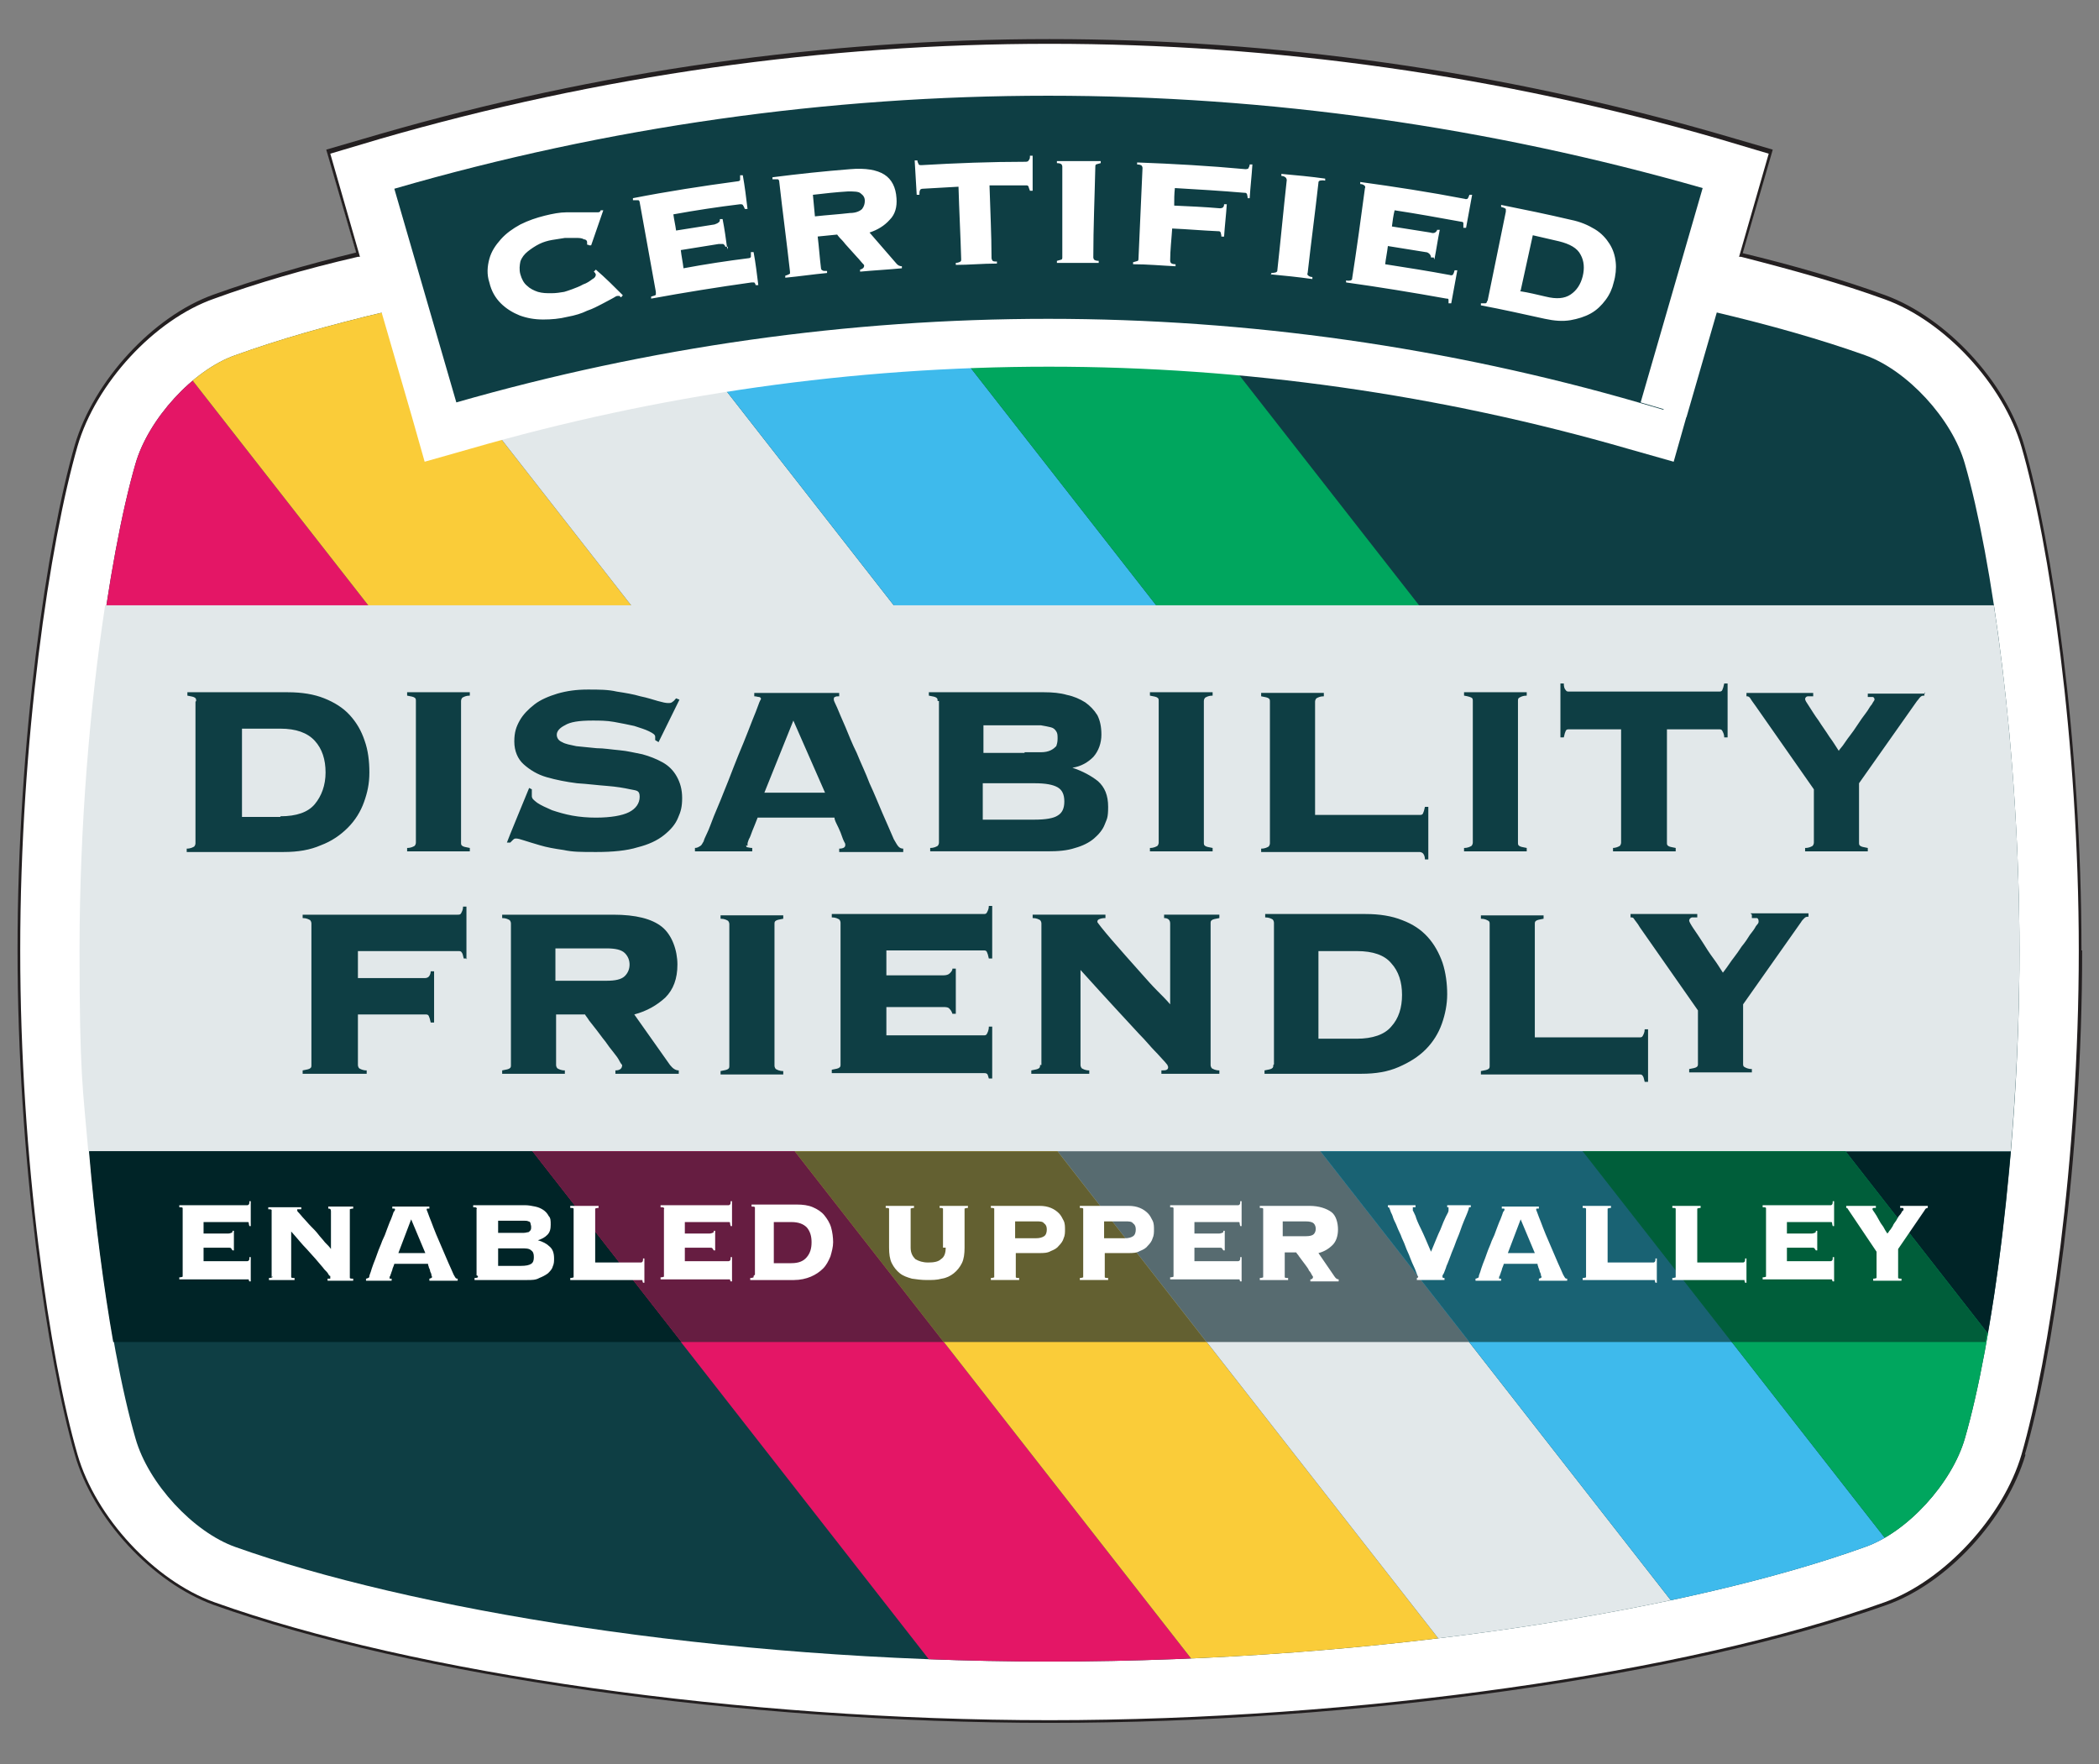
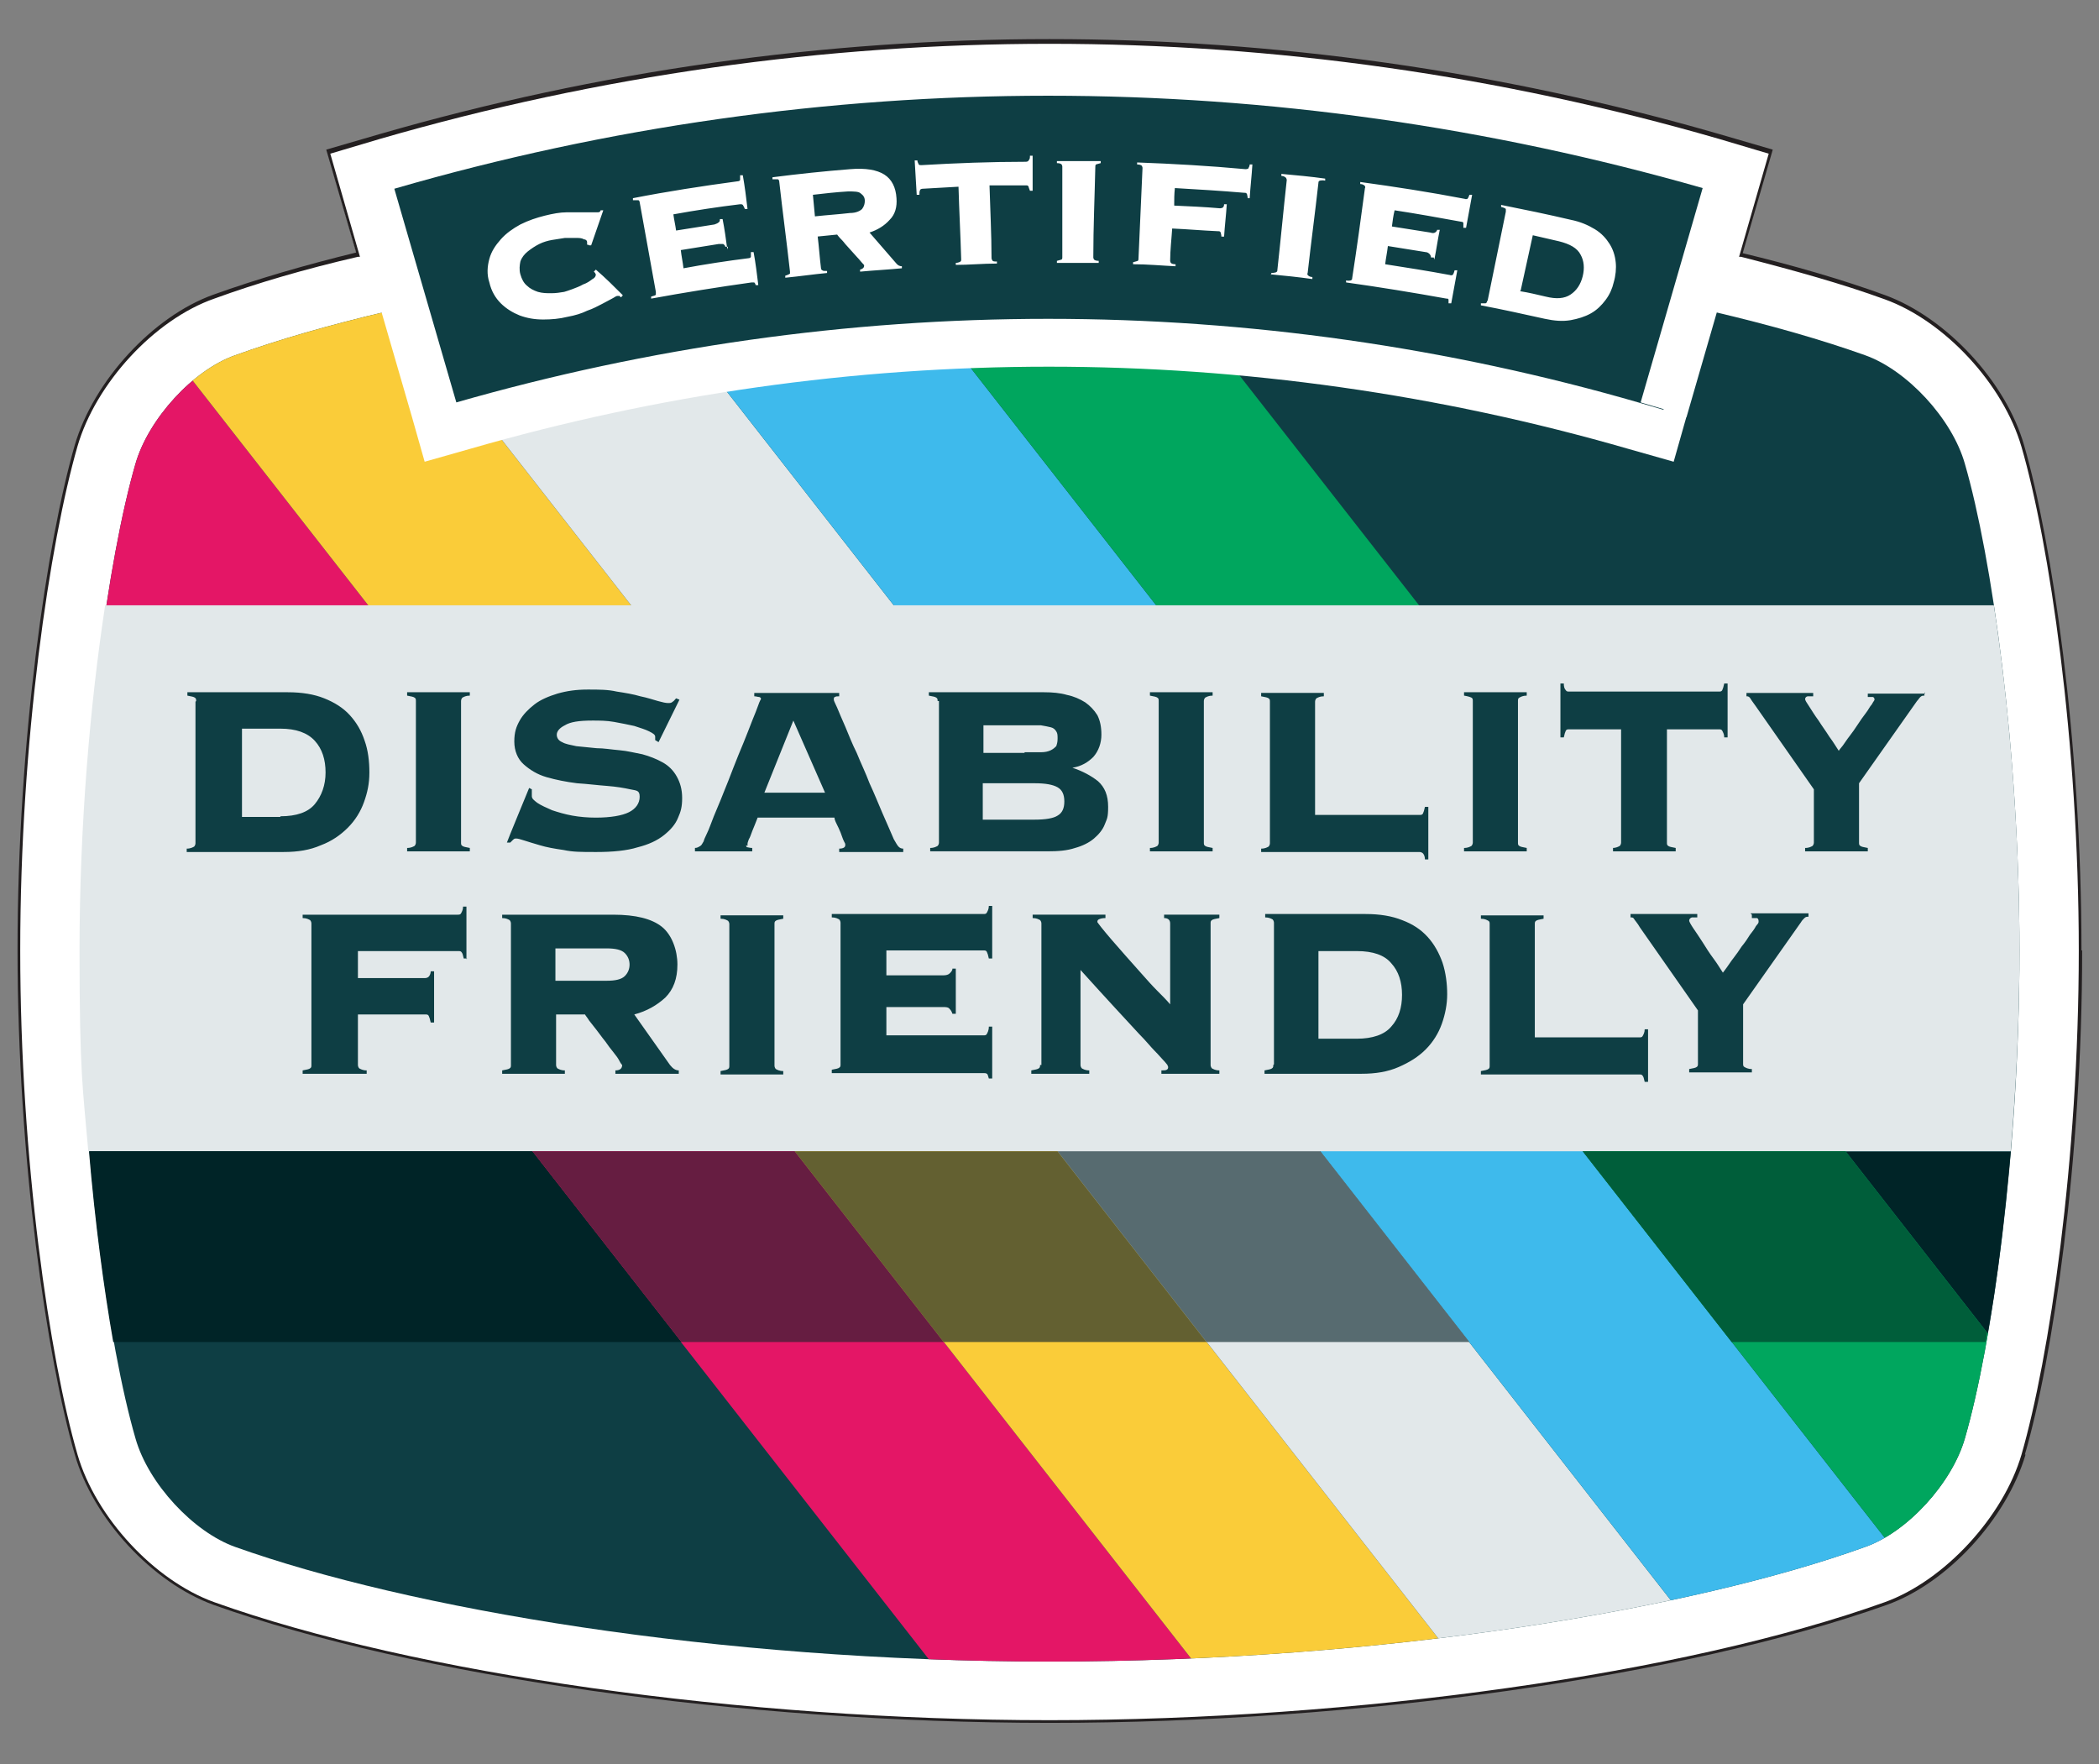
<svg xmlns="http://www.w3.org/2000/svg" id="Layer_1" data-name="Layer 1" viewBox="0 0 311.4 261.7">
  <rect x="0" y="0" width="311.4" height="261.7" fill="#808080" stroke="none" />
  <defs>
    <style>      .cls-1 {        clip-path: url(#clippath);      }      .cls-2 {        fill: none;      }      .cls-2, .cls-3, .cls-4, .cls-5, .cls-6, .cls-7, .cls-8, .cls-9, .cls-10, .cls-11, .cls-12, .cls-13, .cls-14, .cls-15, .cls-16 {        stroke-width: 0px;      }      .cls-3 {        fill: #facc39;      }      .cls-4 {        fill: #3ebaec;      }      .cls-5 {        fill: #e2e8ea;      }      .cls-6 {        fill: #636031;      }      .cls-7 {        fill: #005e3a;      }      .cls-17 {        clip-path: url(#clippath-1);      }      .cls-8 {        fill: #e41666;      }      .cls-9 {        fill: #231f20;      }      .cls-10 {        fill: #661d41;      }      .cls-11 {        fill: #196273;      }      .cls-12 {        fill: #fff;      }      .cls-13 {        fill: #002427;      }      .cls-14 {        fill: #576b70;      }      .cls-15 {        fill: #0e3e44;      }      .cls-16 {        fill: #00a65e;      }    </style>
    <clipPath id="clippath">
      <rect class="cls-2" x="-.3" y="4.9" width="312" height="252" />
    </clipPath>
    <clipPath id="clippath-1">
      <path class="cls-2" d="M291.5,213.4c4-13.8,8.1-42.4,8.1-72.3s-4.1-58.5-8.1-72.3c-1.9-6.7-8.6-13.9-14.8-16.1-25.5-9.1-71.3-17-120.9-17s-95.4,7.8-120.9,17c-6.3,2.2-12.9,9.5-14.8,16.1-4,13.8-8.1,42.4-8.1,72.3s4.1,58.5,8.1,72.3c1.9,6.7,8.6,13.9,14.8,16.1,25.5,9.1,71.3,17,120.9,17s95.4-7.8,120.9-17c6.3-2.2,12.9-9.5,14.8-16.1" />
    </clipPath>
  </defs>
  <g class="cls-1">
    <path class="cls-12" d="M308.6,141c0-31.2-4.4-60.7-8.5-74.8-2.7-9.4-11.5-18.9-20.4-22.1-6.3-2.3-13.5-4.4-21.4-6.2l4.4-15.3-7.7-2.2C190.1,1.6,121.3,1.6,56.3,20.4l-7.7,2.2,4.4,15.3c-7.8,1.9-15,4-21.4,6.2-8.9,3.2-17.7,12.7-20.4,22.1-4.1,14.2-8.5,43.6-8.5,74.8s4.4,60.7,8.5,74.8c2.7,9.4,11.5,18.9,20.4,22.1,29.7,10.6,78.3,17.5,124,17.5s94.3-6.9,124-17.5c8.9-3.2,17.7-12.7,20.4-22.1h0c4.1-14.2,8.5-43.6,8.5-74.8" />
  </g>
  <path class="cls-9" d="M308.6,141h.2c0-31.2-4.4-60.7-8.5-74.9-2.7-9.5-11.6-19-20.6-22.3-6.3-2.3-13.5-4.4-21.4-6.3v.2c0,0,.2,0,.2,0l4.5-15.5-7.9-2.3c-32.5-9.4-66-14.1-99.4-14.1s-66.9,4.7-99.4,14.1l-7.9,2.3,4.5,15.5h.2c0,0,0-.3,0-.3-7.8,1.9-15,4-21.4,6.3-9,3.2-17.8,12.8-20.6,22.3-4.1,14.2-8.5,43.7-8.5,74.9,0,31.2,4.4,60.7,8.5,74.9,2.7,9.5,11.5,19,20.6,22.3,29.7,10.6,78.4,17.5,124.1,17.5,45.7,0,94.3-6.9,124.1-17.5,9-3.2,17.8-12.8,20.6-22.3h0c0,0-.3,0-.3,0h.2c4.1-14.1,8.5-43.6,8.5-74.8h-.5c0,31.2-4.4,60.6-8.5,74.8h0c0,0,.2,0,.2,0h-.2c-2.7,9.2-11.4,18.7-20.3,21.9-29.6,10.6-78.3,17.5-123.9,17.5-45.6,0-94.3-6.9-123.9-17.5-8.9-3.2-17.6-12.6-20.3-21.9-4.1-14.1-8.5-43.6-8.5-74.8,0-31.2,4.4-60.6,8.5-74.8,2.7-9.3,11.4-18.8,20.3-21.9,6.3-2.3,13.5-4.4,21.3-6.2h.3c0,0-4.4-15.3-4.4-15.3l7.4-2.2c32.5-9.4,65.9-14.1,99.3-14.1s66.8,4.7,99.3,14.1l7.4,2.2-4.4,15.3h.3c7.8,2,15,4,21.3,6.3,8.9,3.2,17.6,12.6,20.3,21.9,4.1,14.1,8.5,43.6,8.5,74.8h.2Z" />
  <path class="cls-15" d="M291.5,213.4c4-13.8,8.1-42.4,8.1-72.3s-4.1-58.5-8.1-72.3c-1.9-6.7-8.6-13.9-14.8-16.1-25.5-9.1-71.3-17-120.9-17s-95.4,7.8-120.9,17c-6.3,2.2-12.9,9.5-14.8,16.1-4,13.8-8.1,42.4-8.1,72.3s4.1,58.5,8.1,72.3c1.9,6.7,8.6,13.9,14.8,16.1,25.5,9.1,71.3,17,120.9,17s95.4-7.8,120.9-17c6.3-2.2,12.9-9.5,14.8-16.1" />
  <g class="cls-17">
    <polyline class="cls-8" points="-54.3 .3 164 279.7 203 279.7 -15.3 .3 -54.3 .3" />
    <polyline class="cls-3" points="-15.3 .3 203 279.7 242 279.7 23.7 .3 -15.3 .3" />
    <polyline class="cls-5" points="23.7 .3 242 279.7 280.9 279.7 62.7 .3 23.7 .3" />
    <polyline class="cls-4" points="62.7 .3 280.9 279.7 319.9 279.7 101.6 .3 62.7 .3" />
    <polyline class="cls-16" points="101.6 .3 319.9 279.7 358.9 279.7 140.6 .3 101.6 .3" />
  </g>
  <path class="cls-15" d="M246.8,60.9l9.2-31.8,1-3.4-3.4-1c-64.1-18.5-131.9-18.5-196,0l-3.4,1,1,3.4,9.2,31.7,1,3.4,3.4-1c28.3-8.2,57.5-12.3,86.8-12.3s58.6,4.1,86.9,12.3l3.4,1,1-3.4h0Z" />
  <path class="cls-12" d="M246.8,60.9l3.4,1,9.2-31.8,2-6.7-6.7-1.9c-32.4-9.3-65.7-14-99-14-33.3,0-66.6,4.7-99,14l-6.7,1.9,1.9,6.7,9.2,31.7,1.9,6.7,6.7-1.9c28-8.1,56.9-12.2,85.9-12.2s58,4.1,86,12.2l6.7,1.9,1.9-6.7-3.4-1-3.4-1-1,3.4,3.4,1,1-3.4-3.4-1c-28.6-8.3-58.2-12.5-87.9-12.5-29.7,0-59.2,4.2-87.8,12.4l-3.4,1,1,3.4,3.4-1-1-3.4-9.2-31.7-1-3.4-3.4,1,1,3.4,3.4-1c31.7-9.2,64.4-13.8,97-13.8,32.7,0,65.3,4.6,97.1,13.7h0l-9.2,31.8,3.4,1h0Z" />
  <path class="cls-5" d="M298.3,170.8c.8-9.4,1.3-19.5,1.3-29.8,0-18.7-1.6-36.8-3.8-51.2H15.6c-2.2,14.4-3.8,32.5-3.8,51.2s.5,20.4,1.3,29.8h285.2Z" />
  <path class="cls-13" d="M101.1,199.1H16.8c-1.4-8-2.7-17.7-3.6-28.3h65.8l22.1,28.3M294.9,197.8l-21-26.9h24.4c-.9,10-2,19.2-3.4,26.9" />
  <polyline class="cls-10" points="140 199.1 101.1 199.1 79 170.8 117.9 170.8 140 199.1" />
  <polyline class="cls-6" points="179 199.1 140 199.1 117.9 170.8 156.9 170.8 179 199.1" />
  <polyline class="cls-14" points="218 199.1 179 199.1 156.9 170.8 195.9 170.8 218 199.1" />
-   <polyline class="cls-11" points="257 199.1 218 199.1 195.9 170.8 234.9 170.8 257 199.1" />
-   <path class="cls-7" d="M294.6,199.1h-37.7l-22.1-28.3h39l21,26.9c0,.5-.2.9-.2,1.4" />
+   <path class="cls-7" d="M294.6,199.1h-37.7l-22.1-28.3h39l21,26.9" />
  <path class="cls-12" d="M220.6,44.7c0,.1,0,.2-.2.3-.1,0-.4,0-.7,0,0,.1,0,.2,0,.3,3.2.6,6.3,1.3,9.5,2,1.4.3,2.6.4,3.8.2,1.1-.2,2.1-.5,3-1,.9-.5,1.6-1.2,2.2-2,.6-.8,1-1.7,1.2-2.6.3-1,.4-2.1.3-3-.1-1-.4-1.9-.9-2.7-.5-.8-1.2-1.6-2.2-2.2-1-.6-2.1-1.1-3.6-1.4-3.4-.8-6.8-1.5-10.3-2.2,0,.1,0,.2,0,.3.4.1.6.2.7.3,0,.1,0,.2,0,.4-.9,4.4-1.8,8.8-2.7,13.2h0ZM225.6,43.1c.6-2.7,1.2-5.5,1.8-8.2,1.3.3,2.6.6,3.9.9,1.6.4,2.7,1,3.2,2,.5.9.6,2,.3,3.2-.3,1.2-.9,2.1-1.8,2.7-.9.6-2.1.7-3.7.3-1.3-.3-2.5-.6-3.8-.8h0ZM212.8,38.5c.3-1.5.5-3,.8-4.4-.1,0-.2,0-.4,0,0,.2-.2.3-.3.4-.2.1-.4.1-.7,0-1.9-.3-3.8-.6-5.7-.9.1-.8.2-1.6.4-2.4,3.3.5,6.6,1.1,9.9,1.7.2,0,.3.1.3.2,0,.1,0,.3,0,.7.1,0,.2,0,.4,0,.3-1.6.6-3.3.9-4.9-.1,0-.2,0-.4,0-.1.3-.2.5-.3.6-.1,0-.2.1-.4,0-5.2-1-10.4-1.8-15.5-2.5,0,.1,0,.2,0,.3.4,0,.6.2.7.3,0,.1.1.2,0,.3-.6,4.5-1.2,8.9-1.9,13.4,0,.1,0,.2-.2.3-.1,0-.3.1-.7,0,0,.1,0,.2,0,.3,5,.7,9.9,1.5,14.9,2.4.2,0,.3,0,.3.2,0,0,0,.2,0,.5.1,0,.2,0,.4,0,.3-1.6.6-3.2.9-4.9-.1,0-.2,0-.4,0-.1.4-.2.6-.3.7-.1,0-.2.1-.4,0-3.2-.6-6.4-1.1-9.6-1.6.1-.9.3-1.8.4-2.7,1.9.3,3.8.6,5.6.9.3,0,.5.2.6.3.1.1.2.3.2.5.1,0,.2,0,.4,0h0ZM188.5,40.7c2.1.2,4.1.4,6.2.7,0-.1,0-.2,0-.3-.4,0-.6-.2-.7-.3,0,0-.1-.2,0-.3.5-4.5,1.1-8.9,1.6-13.4,0-.1,0-.2.2-.3.1,0,.4-.1.8,0,0-.1,0-.2,0-.3-2.1-.3-4.3-.5-6.5-.7,0,.1,0,.2,0,.3.4,0,.6.2.7.3,0,0,.1.2.1.3-.5,4.5-.9,8.9-1.4,13.4,0,.1,0,.2-.2.3,0,0-.3.1-.7.1,0,.1,0,.2,0,.3h0ZM185.4,29.4c.1-1.7.3-3.3.4-5-.1,0-.3,0-.4,0,0,.3-.2.5-.2.6,0,0-.2.1-.4.1-5.4-.5-10.7-.8-16.1-1,0,.1,0,.2,0,.3.4,0,.6.1.7.2,0,0,.1.2.1.3-.2,4.5-.4,9-.6,13.5,0,.1,0,.2-.1.3,0,0-.3.1-.7.2,0,.1,0,.2,0,.3,2.1,0,4.2.2,6.3.3,0-.1,0-.2,0-.3-.4,0-.6-.1-.7-.2,0,0-.1-.2-.1-.3,0-1.6.2-3.2.3-4.8,2.3.1,4.5.3,6.8.4.2,0,.3,0,.4.2,0,.1.1.3.1.6.1,0,.2,0,.4,0,.1-1.6.3-3.2.4-4.8-.1,0-.2,0-.4,0,0,.3-.1.4-.2.5,0,0-.2.1-.4.1-2.3-.2-4.6-.3-6.8-.4,0-.9,0-1.7.1-2.6,3.4.2,6.8.4,10.3.7.2,0,.3,0,.4.2,0,.1.1.3.1.6.1,0,.2,0,.4,0h0ZM156.8,39c2.1,0,4.1,0,6.2,0,0-.1,0-.2,0-.3-.4,0-.6-.1-.7-.2,0,0-.1-.2-.1-.3,0-4.5.2-9,.3-13.5,0-.1,0-.2.1-.3,0,0,.3-.1.7-.2,0-.1,0-.2,0-.3-2.2,0-4.3,0-6.5,0,0,.1,0,.2,0,.3.4,0,.6.1.7.2,0,0,.1.2.1.3,0,4.5,0,9,0,13.5,0,.1,0,.2-.1.3,0,0-.3.1-.7.2,0,.1,0,.2,0,.3h0ZM141.7,39.3c2.1,0,4.1-.2,6.2-.2,0-.1,0-.2,0-.3-.4,0-.6,0-.7-.2,0,0-.1-.2-.1-.3,0-3.6-.2-7.2-.3-10.8,1.8,0,3.6,0,5.4,0,.2,0,.3,0,.4.2,0,.1.1.3.2.6.1,0,.2,0,.4,0,0-1.7,0-3.4,0-5.2-.1,0-.3,0-.4,0,0,.3,0,.5-.2.7,0,.1-.2.2-.4.2-5.2,0-10.4.2-15.5.5-.2,0-.3,0-.4-.1,0-.1-.2-.3-.2-.6-.1,0-.3,0-.4,0,.1,1.7.2,3.4.3,5.1.1,0,.2,0,.4,0,0-.3,0-.5.1-.7,0-.1.2-.2.4-.2,1.8-.1,3.6-.2,5.3-.3.1,3.6.3,7.2.4,10.8,0,.1,0,.2-.1.3,0,0-.3.2-.7.2,0,.1,0,.2,0,.3h0ZM121.2,35.1c1-.1,2-.2,3-.3,0,0,.2.3.4.5.2.2.5.5.8.9.3.3.6.7.9,1,.3.3.6.7.9,1,.3.3.5.6.7.8.2.2.3.3.3.4,0,.3-.2.5-.6.6,0,.1,0,.2,0,.3,2.1-.2,4.2-.3,6.2-.5,0-.1,0-.2,0-.3-.3,0-.6-.1-.9-.5-1.3-1.5-2.6-3-3.9-4.5,1.2-.4,2.2-1,3-1.9.8-.8,1.1-1.9,1-3.2-.1-1.6-.7-2.8-1.8-3.5-1.1-.7-2.8-1-5.1-.8-3.8.3-7.6.7-11.5,1.2,0,.1,0,.2,0,.3.4,0,.7,0,.8,0,.1,0,.2.2.2.3.5,4.5,1.1,8.9,1.6,13.4,0,.1,0,.2,0,.3,0,0-.3.2-.7.3,0,.1,0,.2,0,.3,2.1-.2,4.1-.5,6.2-.7,0-.1,0-.2,0-.3-.4,0-.6,0-.7-.1-.1,0-.2-.2-.2-.3-.2-1.6-.3-3.2-.5-4.8h0ZM120.9,32.1c-.1-1.1-.2-2.1-.3-3.2,1.7-.2,3.5-.4,5.2-.5.9,0,1.6,0,1.9.3.4.3.6.6.6,1.1,0,.4-.1.8-.4,1.2-.3.3-.9.6-1.8.6-1.7.2-3.4.3-5.2.5h0ZM107.9,37c-.2-1.5-.4-3-.7-4.5-.1,0-.2,0-.4,0,0,.2,0,.4-.2.5-.1.1-.3.2-.6.3-1.9.3-3.8.6-5.7.9-.1-.8-.3-1.6-.4-2.4,3.3-.6,6.6-1.1,9.9-1.5.2,0,.3,0,.4.1,0,0,.2.3.3.6.1,0,.2,0,.4,0-.2-1.7-.4-3.3-.7-5-.1,0-.3,0-.4,0,0,.3,0,.6,0,.7,0,.1-.2.2-.4.2-5.2.7-10.4,1.5-15.5,2.5,0,.1,0,.2,0,.3.4,0,.7,0,.8,0,.1,0,.2.2.2.3.8,4.4,1.6,8.8,2.4,13.3,0,.1,0,.2,0,.4,0,.1-.3.2-.7.3,0,.1,0,.2,0,.3,4.9-.9,9.9-1.7,14.9-2.4.2,0,.3,0,.4,0,0,0,.2.2.2.4.1,0,.2,0,.4,0-.2-1.6-.4-3.3-.7-4.9-.1,0-.2,0-.4,0,0,.4,0,.6,0,.7,0,.1-.2.2-.3.2-3.2.4-6.5.9-9.7,1.5-.1-.9-.3-1.8-.4-2.7,1.9-.3,3.8-.6,5.6-.9.3,0,.5,0,.7,0,.1.1.3.2.3.4.1,0,.2,0,.4,0h0ZM87.7,36.4c.6-1.7,1.2-3.5,1.8-5.2-.1,0-.2,0-.4,0,0,.2-.2.3-.4.3-.2,0-.4,0-.8,0-.4,0-.8,0-1.5,0-.7,0-1.4,0-2.4,0-.9,0-2,.2-3.2.5-1.2.3-2.4.7-3.6,1.3-1.1.6-2.1,1.3-2.9,2.2-.8.9-1.4,1.8-1.7,2.9-.3,1.1-.4,2.3,0,3.5.3,1.3.9,2.3,1.7,3.1.8.8,1.8,1.4,2.8,1.8,1.1.4,2.2.6,3.5.6,1.2,0,2.4-.1,3.6-.4,1.1-.2,2.1-.5,2.9-.9.9-.3,1.6-.7,2.2-1,.6-.3,1.1-.6,1.5-.8.4-.2.6-.4.8-.4,0,0,.2,0,.3,0l.2.2c.1,0,.2-.2.3-.3-1.3-1.3-2.6-2.6-4-3.8,0,0-.2.2-.3.3l.2.2c0,0,0,.1.1.2,0,.2-.1.5-.5.7-.4.3-.8.6-1.4.8-.5.3-1.1.5-1.6.7-.5.2-.9.3-1.2.4-.6.1-1.2.2-1.9.2-.7,0-1.3,0-2-.2-.6-.2-1.2-.5-1.6-.9-.5-.4-.8-1-1-1.7-.2-.7-.1-1.4,0-1.9.2-.6.6-1.1,1.1-1.5.5-.4,1.1-.8,1.7-1.1.6-.3,1.3-.5,1.9-.6.7-.1,1.3-.2,1.9-.3.6,0,1.2,0,1.6,0,.5,0,.9,0,1.2.2.3,0,.5.2.5.4,0,0,0,.2,0,.2v.2c.1,0,.2,0,.3.1h0Z" />
  <path class="cls-15" d="M69.2,142.3v-7.8h-.5c0,.5-.2.8-.3,1-.1.2-.3.2-.5.2h-23v.5c.6,0,.9.2,1.1.3.1.1.2.3.2.5v21c0,.2,0,.4-.2.5-.1.1-.5.2-1.1.3v.5h9.5v-.5c-.6,0-.9-.2-1.1-.3-.1-.1-.2-.3-.2-.5v-7.5h10c.2,0,.4,0,.5.2.1.2.2.5.3,1h.5v-7.6h-.5c0,.4-.2.7-.3.8-.1.1-.3.2-.5.2h-10v-4h14.9c.2,0,.4,0,.5.2.1.1.2.4.3.9h.5ZM82.4,145.7v-5h7.6c1.3,0,2.2.2,2.7.7s.7,1.1.7,1.7-.2,1.2-.7,1.7c-.5.5-1.4.7-2.7.7h-7.6ZM82.4,150.5h4.4c0,.1.3.4.6.9.3.4.7.9,1.1,1.4.4.5.8,1.1,1.3,1.7.4.6.8,1.1,1.2,1.6s.7.9.9,1.3c.2.4.4.6.4.6,0,.5-.3.8-1,.8v.5h9.4v-.5c-.5,0-.9-.3-1.3-.8l-5.3-7.5c1.9-.5,3.4-1.4,4.6-2.5,1.2-1.2,1.8-2.8,1.8-4.9s-.8-4.4-2.3-5.6c-1.5-1.2-3.9-1.8-7.2-1.8h-16.5v.5c.6,0,.9.2,1.1.3.1.1.2.3.2.5v21c0,.2,0,.4-.2.5-.1.1-.5.2-1.1.3v.5h9.3v-.5c-.6,0-.9-.2-1.1-.3-.1-.1-.2-.3-.2-.5v-7.6h0ZM106.9,159.4h9.3v-.5c-.6,0-.9-.2-1.1-.3-.1-.1-.2-.3-.2-.5v-21c0-.2,0-.4.2-.5.1-.1.5-.2,1.1-.3v-.5h-9.3v.5c.6,0,.9.2,1.1.3.1.1.2.3.2.5v21c0,.2,0,.4-.2.5-.1.1-.5.2-1.1.3v.5h0ZM141.8,150.7v-7h-.5c0,.3-.2.5-.4.7-.2.2-.5.3-1,.3h-8.4v-3.7h14.4c.2,0,.4,0,.5.2.1.2.2.5.3,1h.5v-7.8h-.5c0,.5-.2.8-.3,1-.1.2-.3.2-.5.2h-22.5v.5c.6,0,.9.2,1.1.3.1.1.2.3.2.5v21c0,.2,0,.4-.2.5-.1.1-.5.2-1.1.3v.5h22.5c.2,0,.4,0,.5.1.1,0,.2.3.3.7h.5v-7.7h-.5c0,.6-.2.9-.3,1.1-.1.2-.3.2-.5.2h-14.4v-4.2h8.4c.4,0,.8,0,1,.3.2.2.3.4.4.7h.5ZM154.3,158c0,.2,0,.4-.2.5-.1.1-.5.2-1.1.3v.5h8.6v-.5c-.6,0-.9-.2-1.1-.3-.1-.1-.2-.3-.2-.5v-14.1c2,2.2,3.7,4.1,5.1,5.6,1.4,1.5,2.6,2.8,3.6,3.9,1,1,1.7,1.9,2.3,2.5.6.6,1,1.1,1.3,1.4.3.3.5.6.6.7,0,.1.1.2.1.3,0,.1,0,.3-.2.4s-.4.1-.8.1v.5h8.6v-.5c-.6,0-.9-.2-1.1-.3-.1-.1-.2-.3-.2-.5v-21c0-.2,0-.4.2-.5.1-.1.5-.2,1.1-.3v-.5h-8.2v.5c.6,0,.9.3.9.8v12c-.5-.6-1.2-1.3-1.9-2-.8-.8-1.5-1.6-2.3-2.5-.8-.9-1.6-1.8-2.4-2.7-.8-.9-1.5-1.7-2.1-2.4-.6-.7-1.1-1.3-1.5-1.8-.4-.5-.6-.8-.6-.8,0-.1,0-.3.2-.4.2-.1.5-.2,1-.2v-.5h-10.8v.5c.6,0,.9.2,1.1.3.1.1.2.3.2.5v21h0ZM195.6,154.1v-13h5.7c2.4,0,4.1.6,5.1,1.8,1.1,1.2,1.6,2.8,1.6,4.7s-.5,3.5-1.6,4.7c-1,1.2-2.8,1.8-5.1,1.8h-5.7ZM188.9,158c0,.2,0,.4-.2.5-.1.1-.5.2-1.1.3v.5h14.4c2.1,0,3.9-.3,5.5-1,1.6-.7,2.9-1.5,4-2.6,1.1-1.1,1.9-2.4,2.4-3.8.5-1.4.8-2.9.8-4.4s-.2-3.2-.7-4.7c-.5-1.4-1.2-2.7-2.2-3.8-1-1.1-2.2-1.9-3.8-2.5-1.5-.6-3.3-.9-5.4-.9h-14.9v.5c.6,0,.9.2,1.1.3.1.1.2.3.2.5v21h0ZM227.7,153.9v-16.8c0-.2,0-.4.2-.5.1-.1.5-.2,1.1-.3v-.5h-9.3v.5c.6,0,.9.2,1.1.3s.2.3.2.5v21c0,.2,0,.4-.2.5-.1.1-.5.2-1.1.3v.5h23.5c.2,0,.4,0,.5.2.1.1.2.4.3.9h.5v-7.8h-.5c0,.5-.2.8-.3,1-.1.2-.3.2-.5.2h-15.5ZM259.9,135.7v.5c.2,0,.4,0,.7,0,.2,0,.3.2.3.5s-.1.3-.4.7c-.2.4-.5.8-.9,1.3-.3.5-.7,1.1-1.2,1.7-.4.6-.8,1.2-1.2,1.7-.4.5-.7,1-1,1.4-.3.4-.5.7-.6.8-.4-.6-.8-1.3-1.4-2.1-.6-.8-1.1-1.6-1.6-2.4-.5-.8-1-1.5-1.4-2.1-.4-.6-.6-1-.6-1.1,0-.2.1-.4.4-.5.2,0,.5,0,.8,0v-.5h-9.9v.5c.2,0,.4,0,.5.2.1.2.5.6.9,1.3l8.6,12.3v7.9c0,.2,0,.4-.2.5-.1.1-.5.2-1.1.3v.5h9.3v-.5c-.6,0-.9-.2-1.1-.3s-.2-.3-.2-.5v-8.8l8.6-12.2c.1-.2.3-.4.5-.6.2-.2.4-.2.6-.2v-.5h-8.6ZM41.6,121.1c2.4,0,4.1-.6,5.1-1.8,1-1.2,1.6-2.8,1.6-4.7s-.5-3.5-1.6-4.7c-1.1-1.2-2.8-1.8-5.1-1.8h-5.7v13.1h5.7ZM29.1,104c0-.2,0-.4-.2-.5-.1-.1-.5-.2-1.1-.3v-.5h14.9c2.1,0,3.9.3,5.4.9,1.5.6,2.8,1.4,3.8,2.5,1,1.1,1.7,2.3,2.2,3.8.5,1.4.7,3,.7,4.7s-.3,3-.8,4.4c-.5,1.4-1.3,2.7-2.4,3.8-1.1,1.1-2.4,2-4,2.6-1.6.7-3.4,1-5.5,1h-14.4v-.5c.6,0,.9-.2,1.1-.3.1-.1.2-.3.2-.5v-21h0ZM60.4,125.8c.6,0,.9-.2,1.1-.3.1-.1.2-.3.2-.5v-21c0-.2,0-.4-.2-.5-.1-.1-.5-.2-1.1-.3v-.5h9.3v.5c-.6,0-.9.2-1.1.3-.1.1-.2.3-.2.5v21c0,.2,0,.4.2.5.1.1.5.2,1.1.3v.5h-9.3v-.5h0ZM78.9,117.2c0,.2,0,.5,0,.9s.3.6.8,1c.6.4,1.3.7,2.2,1.1.9.3,1.9.6,3,.8,1.1.2,2.3.3,3.5.3,2.2,0,3.9-.3,4.9-.8,1-.5,1.6-1.3,1.6-2.3s-.5-.9-1.4-1.1c-.9-.2-2.1-.4-3.4-.5-1.4-.1-2.9-.3-4.5-.4-1.6-.2-3.1-.5-4.5-.9-1.4-.4-2.5-1.1-3.4-1.9-.9-.8-1.4-2-1.4-3.4s.3-2.2.8-3.1c.5-.9,1.3-1.7,2.2-2.4.9-.7,2.1-1.2,3.4-1.6,1.4-.4,2.8-.6,4.5-.6s3,0,4.3.3c1.3.2,2.5.4,3.5.7,1,.2,1.9.5,2.6.7.7.2,1.2.3,1.5.3s.5,0,.7-.2c.2-.1.3-.3.5-.5l.5.2-3.1,6.3-.5-.3v-.5c0-.3-.3-.5-.9-.8-.6-.3-1.3-.5-2.2-.8-.9-.2-1.9-.4-3-.6-1.1-.2-2.2-.2-3.2-.2-2,0-3.3.2-4.1.7-.8.4-1.2.9-1.2,1.4s.3.9.8,1.1c.5.3,1.2.4,2.1.6.9.1,1.9.2,3,.3,1.1,0,2.2.2,3.4.3,1.2.1,2.3.4,3.4.6,1.1.3,2.1.7,3,1.2.9.5,1.6,1.2,2.1,2.1.5.9.8,1.9.8,3.2s-.2,2-.6,2.9c-.4,1-1.1,1.8-2.1,2.6-1,.8-2.3,1.4-3.9,1.8-1.6.5-3.7.7-6.1.7s-3.5,0-4.9-.3c-1.4-.2-2.5-.4-3.5-.7-1-.3-1.7-.5-2.3-.7-.6-.2-1-.3-1.2-.3s-.3,0-.5.2-.3.3-.4.4h-.5c0-.1,3.3-8.1,3.3-8.1l.4.2h0ZM110.7,125.4c0,.1,0,.3.2.3.1,0,.3.1.7.1v.5h-8.5v-.5c.4,0,.6-.2.8-.3.2-.1.3-.4.5-.7,0-.1.2-.6.5-1.2s.6-1.5,1-2.5c.4-1,.9-2.1,1.4-3.4.5-1.2,1-2.5,1.5-3.8.5-1.3,1-2.5,1.5-3.7.5-1.2.9-2.3,1.3-3.3.4-1,.7-1.7.9-2.3.2-.6.4-.9.4-.9,0-.1-.1-.3-.3-.3-.2,0-.4-.1-.7-.1v-.5h12.6v.5c-.3,0-.5,0-.6.1-.2,0-.2.2-.2.4s.2.5.5,1.2c.3.7.7,1.7,1.2,2.8.5,1.2,1,2.5,1.7,3.9.6,1.5,1.3,2.9,1.9,4.5.7,1.5,1.3,3,1.9,4.4.6,1.4,1.2,2.7,1.7,3.9.3.5.5.9.7,1.1.2.2.4.3.7.3v.5h-9.5v-.5c.6,0,.9-.2.9-.5s0-.2-.2-.6c-.2-.4-.3-.8-.5-1.3-.2-.5-.4-.9-.6-1.3-.2-.4-.3-.7-.3-.9h-11.4c-.3.8-.6,1.5-.8,2-.2.5-.3.9-.5,1.2-.1.3-.2.5-.2.7,0,.1,0,.2,0,.3h0ZM122.4,117.6l-4.7-10.7-4.3,10.7h9ZM153.5,121.6c1.6,0,2.8-.2,3.4-.6.7-.4,1-1.1,1-2.1s-.3-1.7-1-2.1c-.7-.4-1.8-.6-3.4-.6h-7.7v5.4h7.7ZM152,111.6c1,0,1.8,0,2.4,0,.6,0,1.1-.1,1.5-.3.4-.2.6-.4.8-.6.1-.3.2-.6.2-1.1s0-.8-.2-1.1c-.2-.3-.4-.5-.8-.6-.4-.1-.9-.2-1.5-.3-.6,0-1.4,0-2.4,0h-6.1v4.1h6.1ZM139.1,104c0-.2,0-.4-.2-.5-.1-.1-.5-.2-1.1-.3v-.5h17.1c1.2,0,2.4.1,3.4.4,1,.2,1.9.6,2.7,1.1.7.5,1.3,1.1,1.8,1.9.4.8.6,1.7.6,2.9s-.4,2.4-1.2,3.3c-.8.8-1.8,1.4-3.1,1.6h0c1.5.5,2.8,1.2,3.8,2,1,.9,1.5,2.1,1.5,3.8s-.2,1.8-.5,2.6-.9,1.5-1.6,2.1c-.7.6-1.7,1.1-2.8,1.4-1.2.4-2.5.5-4.1.5h-17.4v-.5c.6,0,.9-.2,1.1-.3.1-.1.2-.3.2-.5v-21h0ZM170.6,125.8c.6,0,.9-.2,1.1-.3.1-.1.2-.3.2-.5v-21c0-.2,0-.4-.2-.5-.1-.1-.5-.2-1.1-.3v-.5h9.3v.5c-.6,0-.9.2-1.1.3-.1.1-.2.3-.2.5v21c0,.2,0,.4.2.5.1.1.5.2,1.1.3v.5h-9.3v-.5h0ZM210.6,120.9c.2,0,.4,0,.5-.2.1-.2.2-.5.3-1h.5v7.8h-.5c0-.5-.2-.8-.3-.9-.1-.1-.3-.2-.5-.2h-23.5v-.5c.6,0,.9-.2,1.1-.3.1-.1.2-.3.2-.5v-21c0-.2,0-.4-.2-.5-.1-.1-.5-.2-1.1-.3v-.5h9.3v.5c-.6,0-.9.2-1.1.3-.1.1-.2.3-.2.5v16.8h15.5ZM217.2,125.8c.6,0,.9-.2,1.1-.3.1-.1.2-.3.2-.5v-21c0-.2,0-.4-.2-.5s-.5-.2-1.1-.3v-.5h9.3v.5c-.6,0-.9.2-1.1.3s-.2.3-.2.5v21c0,.2,0,.4.2.5.1.1.5.2,1.1.3v.5h-9.3v-.5h0ZM239.2,125.8c.6,0,.9-.2,1.1-.3.1-.1.2-.3.2-.5v-16.8h-7.7c-.2,0-.4,0-.5.2-.1.2-.2.5-.3,1h-.5v-8h.5c0,.5.1.8.3,1,.1.2.3.2.5.2h22.2c.2,0,.4,0,.5-.2.1-.2.2-.5.3-1h.5v8h-.5c0-.5-.2-.8-.3-1-.1-.2-.3-.2-.5-.2h-7.7v16.8c0,.2,0,.4.2.5.1.1.5.2,1.1.3v.5h-9.3v-.5h0ZM285.5,102.7v.5c-.2,0-.4,0-.6.2-.2.2-.3.4-.5.6l-8.6,12.2v8.8c0,.2,0,.4.2.5.1.1.5.2,1.1.3v.5h-9.3v-.5c.6,0,.9-.2,1.1-.3.1-.1.2-.3.2-.5v-7.9l-8.6-12.3c-.5-.7-.8-1.1-.9-1.3-.2-.2-.3-.2-.5-.2v-.5h9.9v.5c-.3,0-.5,0-.8,0-.2,0-.4.2-.4.4s.2.5.6,1.1c.4.6.8,1.3,1.4,2.1.5.8,1.1,1.6,1.6,2.4.6.8,1,1.5,1.4,2.1,0-.1.3-.4.6-.8.3-.4.6-.9,1-1.4s.8-1.1,1.2-1.7c.4-.6.8-1.2,1.2-1.7s.6-1,.9-1.3c.2-.4.4-.6.4-.7,0-.2-.1-.4-.3-.4-.2,0-.4,0-.7,0v-.5h8.5Z" />
-   <path class="cls-12" d="M34.7,185.9v-3.3h-.2c0,.1,0,.3-.2.3,0,0-.2.1-.4.1h-3.7v-1.7h6.5c.1,0,.2,0,.2.1,0,0,0,.2.1.5h.2v-3.7h-.2c0,.2,0,.4-.1.5,0,0-.1.1-.2.1h-10.1v.3c.3,0,.4,0,.5.1,0,0,0,.1,0,.2v9.8c0,0,0,.2,0,.2,0,0-.2.1-.5.1v.3h10.1c.1,0,.2,0,.2,0,0,0,0,.2.1.3h.2v-3.6h-.2c0,.3,0,.4-.1.5,0,0-.1.1-.2.1h-6.5v-2h3.7c.2,0,.3,0,.4.1,0,0,.1.2.2.3h.2ZM40.4,189.3c0,0,0,.2,0,.2,0,0-.2.1-.5.1v.3h3.8v-.3c-.3,0-.4,0-.5-.1,0,0,0-.1,0-.2v-6.6c.9,1,1.6,1.9,2.3,2.6.6.7,1.2,1.3,1.6,1.8.4.5.8.9,1,1.2.3.3.5.5.6.7.1.2.2.3.3.3v.2c0,0,0,.2,0,.2,0,0-.2,0-.4,0v.3h3.8v-.3c-.3,0-.4,0-.5-.1,0,0,0-.1,0-.2v-9.8c0,0,0-.2,0-.2s.2-.1.5-.1v-.3h-3.7v.3c.3,0,.4.1.4.4v5.6c-.2-.3-.5-.6-.9-1-.3-.4-.7-.8-1-1.2s-.7-.8-1.1-1.2c-.4-.4-.7-.8-1-1.1-.3-.3-.5-.6-.7-.8-.2-.2-.3-.3-.3-.4v-.2c.2,0,.3,0,.6,0v-.3h-4.9v.3c.3,0,.4,0,.5.1,0,0,0,.1,0,.2v9.8h0ZM57.9,189.3c0,0,0-.2.1-.3,0-.1.1-.3.2-.6,0-.2.2-.5.3-.9h5c0,0,0,.2.1.4,0,.2.2.4.2.6,0,.2.2.4.2.6,0,.2.1.3.1.3,0,.2-.1.2-.4.3v.3h4.2v-.3c-.1,0-.2,0-.3-.1,0,0-.2-.3-.3-.5-.2-.5-.5-1.1-.8-1.8-.3-.7-.6-1.4-.9-2.1-.3-.7-.6-1.4-.9-2.1-.3-.7-.5-1.3-.7-1.8-.2-.5-.4-1-.5-1.3-.1-.3-.2-.5-.2-.5,0-.1,0-.2.1-.2,0,0,.2,0,.3,0v-.3h-5.5v.3c0,0,.2,0,.3,0,0,0,.1,0,.1.1s0,.2-.2.4c-.1.3-.2.6-.4,1.1-.2.4-.4,1-.6,1.5-.2.6-.4,1.1-.7,1.7-.2.6-.5,1.2-.7,1.8-.2.6-.4,1.1-.6,1.6-.2.5-.3.9-.4,1.2-.1.3-.2.5-.2.6,0,.2-.1.3-.2.3,0,0-.2.1-.3.1v.3h3.8v-.3c-.2,0-.3,0-.3,0v-.2c0,0,0-.1,0-.1h0ZM59.1,185.9l1.9-5,2.1,5h-3.9ZM73.9,187.7v-2.5h3.4c.7,0,1.2,0,1.5.3.3.2.4.5.4,1s-.1.8-.4,1c-.3.2-.8.3-1.5.3h-3.4ZM73.9,183v-1.9h2.7c.4,0,.8,0,1.1,0,.3,0,.5,0,.7.1.2,0,.3.2.3.3,0,.1.1.3.1.5s0,.4-.1.5c0,.1-.2.2-.3.3-.2,0-.4.1-.7.1-.3,0-.6,0-1.1,0h-2.7ZM70.9,189.3c0,0,0,.2,0,.2,0,0-.2.1-.5.1v.3h7.8c.7,0,1.3,0,1.8-.3.5-.2.9-.4,1.3-.7.3-.3.6-.6.7-1,.2-.4.2-.8.2-1.2,0-.8-.2-1.4-.7-1.8-.4-.4-1-.7-1.7-.9h0c.6-.2,1-.4,1.4-.8.4-.4.5-.9.5-1.5s0-1-.3-1.3c-.2-.4-.5-.7-.8-.9-.3-.2-.7-.4-1.2-.5-.5-.1-1-.2-1.5-.2h-7.7v.3c.3,0,.4,0,.5.1s0,.1,0,.2v9.8h0ZM88.3,187.4v-7.9c0,0,0-.2,0-.2,0,0,.2-.1.5-.1v-.3h-4.2v.3c.3,0,.4,0,.5.1,0,0,0,.1,0,.2v9.8c0,0,0,.2,0,.2,0,0-.2.1-.5.1v.3h10.5c.1,0,.2,0,.2,0,0,0,0,.2.1.4h.2v-3.6h-.2c0,.2,0,.4-.1.5,0,0-.1.1-.2.1h-6.9ZM106.1,185.9v-3.3h-.2c0,.1,0,.3-.2.3,0,0-.2.1-.4.1h-3.7v-1.7h6.5c.1,0,.2,0,.2.1,0,0,0,.2.1.5h.2v-3.7h-.2c0,.2,0,.4-.1.5,0,0-.1.1-.2.1h-10.1v.3c.3,0,.4,0,.5.1s0,.1,0,.2v9.8c0,0,0,.2,0,.2,0,0-.2.1-.5.1v.3h10.1c.1,0,.2,0,.2,0,0,0,0,.2.1.3h.2v-3.6h-.2c0,.3,0,.4-.1.5,0,0-.1.1-.2.1h-6.5v-2h3.7c.2,0,.3,0,.4.1,0,0,.1.2.2.3h.2ZM114.8,187.4v-6.1h2.6c1.1,0,1.8.3,2.3.8.5.6.7,1.3.7,2.2s-.2,1.6-.7,2.2c-.5.6-1.2.9-2.3.9h-2.6ZM111.8,189.3c0,0,0,.2,0,.2,0,0-.2.1-.5.1v.3h6.5c.9,0,1.8-.2,2.5-.5.7-.3,1.3-.7,1.8-1.2.5-.5.8-1.1,1.1-1.8.2-.7.4-1.4.4-2.1s-.1-1.5-.3-2.2c-.2-.7-.6-1.3-1-1.8-.4-.5-1-.9-1.7-1.2-.7-.3-1.5-.4-2.4-.4h-6.7v.3c.3,0,.4,0,.5.1,0,0,0,.1,0,.2v9.8h0ZM140.3,185.1c0,.8-.2,1.4-.7,1.7-.4.4-1.1.5-1.9.5s-1.4-.2-1.9-.5c-.4-.4-.7-.9-.7-1.7v-5.6c0,0,0-.2,0-.2,0,0,.2-.1.5-.1v-.3h-4.2v.3c.3,0,.4,0,.5.1,0,0,0,.1,0,.2v5.6c0,.9.1,1.7.4,2.3.3.6.7,1.1,1.2,1.5.5.4,1.1.6,1.8.8.7.1,1.4.2,2.2.2s1.5,0,2.2-.2c.7-.1,1.3-.4,1.8-.8.5-.4.9-.9,1.2-1.5.3-.6.4-1.4.4-2.3v-5.6c0,0,0-.2,0-.2,0,0,.2-.1.5-.1v-.3h-4.2v.3c.3,0,.4,0,.5.1,0,0,0,.1,0,.2v5.6h0ZM150.6,183.6v-2.4h3.1c.6,0,1,0,1.2.3.3.2.4.5.4.9s-.1.8-.4,1c-.3.2-.7.3-1.2.3h-3.1ZM150.6,185.9h3.6c.6,0,1.2,0,1.7-.3.5-.2.9-.4,1.2-.8.3-.3.6-.7.7-1.1.2-.4.2-.9.2-1.3s0-.9-.2-1.3c-.2-.4-.4-.8-.7-1.1-.3-.3-.7-.6-1.2-.8-.5-.2-1-.3-1.7-.3h-7.2v.3c.3,0,.4,0,.5.1,0,0,0,.1,0,.2v9.8c0,0,0,.2,0,.2,0,0-.2.1-.5.1v.3h4.2v-.3c-.3,0-.4,0-.5-.1,0,0,0-.1,0-.2v-3.4h0ZM163.8,183.6v-2.4h3.1c.6,0,1,0,1.2.3.3.2.4.5.4.9s-.1.8-.4,1c-.3.2-.7.3-1.2.3h-3.1ZM163.8,185.9h3.6c.6,0,1.2,0,1.7-.3.5-.2.9-.4,1.2-.8.3-.3.6-.7.7-1.1.2-.4.2-.9.2-1.3s0-.9-.2-1.3c-.2-.4-.4-.8-.7-1.1-.3-.3-.7-.6-1.2-.8-.5-.2-1-.3-1.7-.3h-7.2v.3c.3,0,.4,0,.5.1,0,0,0,.1,0,.2v9.8c0,0,0,.2,0,.2,0,0-.2.1-.5.1v.3h4.2v-.3c-.3,0-.4,0-.5-.1,0,0,0-.1,0-.2v-3.4h0ZM181.7,185.9v-3.3h-.2c0,.1,0,.3-.2.3,0,0-.2.1-.4.1h-3.7v-1.7h6.5c.1,0,.2,0,.2.1,0,0,0,.2.1.5h.2v-3.7h-.2c0,.2,0,.4-.1.5,0,0-.1.1-.2.1h-10.1v.3c.3,0,.4,0,.5.1,0,0,0,.1,0,.2v9.8c0,0,0,.2,0,.2,0,0-.2.1-.5.1v.3h10.1c.1,0,.2,0,.2,0,0,0,0,.2.1.3h.2v-3.6h-.2c0,.3,0,.4-.1.5,0,0-.1.1-.2.1h-6.5v-2h3.7c.2,0,.3,0,.4.1,0,0,.1.2.2.3h.2ZM190.3,183.5v-2.3h3.4c.6,0,1,.1,1.2.3.2.2.3.5.3.8s-.1.6-.3.8c-.2.2-.6.3-1.2.3h-3.4ZM190.3,185.8h2c0,0,.1.2.3.4.1.2.3.4.5.7.2.3.4.5.6.8.2.3.4.5.5.8.2.2.3.4.4.6.1.2.2.3.2.3,0,.2-.1.4-.4.4v.3h4.2v-.3c-.2,0-.4-.1-.6-.4l-2.4-3.5c.8-.2,1.5-.6,2.1-1.2.5-.5.8-1.3.8-2.3s-.3-2.1-1-2.6-1.8-.9-3.2-.9h-7.4v.3c.3,0,.4,0,.5.1,0,0,0,.1,0,.2v9.8c0,0,0,.2,0,.2,0,0-.2.1-.5.1v.3h4.2v-.3c-.3,0-.4,0-.5-.1,0,0,0-.1,0-.2v-3.5h0ZM210.1,189.9h4.2v-.3c-.2,0-.3,0-.3-.2s0-.2.2-.5c.1-.3.3-.7.4-1.1.2-.4.4-1,.6-1.5.2-.6.5-1.2.7-1.8.2-.6.5-1.2.7-1.8.2-.6.4-1.1.6-1.6.2-.5.4-.9.5-1.2.1-.3.2-.5.2-.6,0,0,0-.2.1-.2h.2v-.3h-3.5v.3c.1,0,.2,0,.2,0v.2c0,0,0,.2,0,.3,0,.2-.2.5-.4.9-.2.4-.5,1.1-.8,1.9-.4.8-.8,1.9-1.4,3.3-.6-1.4-1.1-2.6-1.5-3.4-.4-.8-.7-1.5-.8-1.9-.2-.4-.3-.7-.4-.8,0-.1,0-.2,0-.3v-.2c.1,0,.2,0,.4,0v-.3h-4.1v.3c.1,0,.2,0,.2.1,0,0,.1.2.2.5,0,.1.2.4.3.7.1.4.3.8.5,1.2.2.5.4,1,.7,1.6.2.6.5,1.1.7,1.7s.5,1.1.7,1.7c.2.5.4,1,.6,1.4s.3.8.4,1c.1.3.2.4.2.4h0c0,.1-.1.2-.2.2v.3h0ZM222.5,189.3c0,0,0-.2.1-.3,0-.1.1-.3.2-.6,0-.2.2-.5.3-.9h5c0,0,0,.2.1.4,0,.2.2.4.2.6,0,.2.2.4.2.6s.1.3.1.3c0,.2-.1.2-.4.3v.3h4.2v-.3c-.1,0-.2,0-.3-.1,0,0-.2-.3-.3-.5-.2-.5-.5-1.1-.8-1.8-.3-.7-.6-1.4-.9-2.1-.3-.7-.6-1.4-.9-2.1-.3-.7-.5-1.3-.7-1.8-.2-.5-.4-1-.5-1.3-.1-.3-.2-.5-.2-.5,0-.1,0-.2.1-.2,0,0,.2,0,.3,0v-.3h-5.5v.3c0,0,.2,0,.3,0,0,0,.1,0,.1.1s0,.2-.2.4c-.1.3-.2.6-.4,1.1-.2.4-.4,1-.6,1.5-.2.6-.4,1.1-.7,1.7-.2.6-.5,1.2-.7,1.8-.2.6-.4,1.1-.6,1.6-.2.5-.3.9-.4,1.2-.1.3-.2.5-.2.6,0,.2-.1.3-.2.3,0,0-.2.1-.3.1v.3h3.8v-.3c-.2,0-.3,0-.3,0v-.2c0,0,0-.1,0-.1h0ZM223.7,185.9l1.9-5,2.1,5h-3.9ZM238.5,187.4v-7.9c0,0,0-.2,0-.2,0,0,.2-.1.5-.1v-.3h-4.2v.3c.3,0,.4,0,.5.1,0,0,0,.1,0,.2v9.8c0,0,0,.2,0,.2,0,0-.2.1-.5.1v.3h10.5c.1,0,.2,0,.2,0,0,0,0,.2.1.4h.2v-3.6h-.2c0,.2,0,.4-.1.5,0,0-.1.1-.2.1h-6.9ZM251.8,187.4v-7.9c0,0,0-.2,0-.2,0,0,.2-.1.5-.1v-.3h-4.2v.3c.3,0,.4,0,.5.1,0,0,0,.1,0,.2v9.8c0,0,0,.2,0,.2,0,0-.2.1-.5.1v.3h10.5c.1,0,.2,0,.2,0,0,0,0,.2.1.4h.2v-3.6h-.2c0,.2,0,.4-.1.5,0,0-.1.1-.2.1h-6.9ZM269.6,185.9v-3.3h-.2c0,.1,0,.3-.2.3,0,0-.2.1-.4.1h-3.7v-1.7h6.5c.1,0,.2,0,.2.1,0,0,0,.2.1.5h.2v-3.7h-.2c0,.2,0,.4-.1.5,0,0-.1.1-.2.1h-10.1v.3c.3,0,.4,0,.5.1,0,0,0,.1,0,.2v9.8c0,0,0,.2,0,.2,0,0-.2.1-.5.1v.3h10.1c.1,0,.2,0,.2,0,0,0,0,.2.1.3h.2v-3.6h-.2c0,.3,0,.4-.1.5,0,0-.1.1-.2.1h-6.5v-2h3.7c.2,0,.3,0,.4.1,0,0,.1.2.2.3h.2ZM281.9,178.9v.3c0,0,.2,0,.3,0,.1,0,.2,0,.2.2s0,.1-.2.3c-.1.2-.2.4-.4.6-.2.2-.3.5-.5.8-.2.3-.4.5-.5.8-.2.3-.3.5-.5.7-.1.2-.2.3-.3.4-.2-.3-.4-.6-.6-1-.3-.4-.5-.7-.7-1.1-.2-.4-.4-.7-.6-1-.2-.3-.3-.4-.3-.5,0-.1,0-.2.2-.2.1,0,.2,0,.3,0v-.3h-4.4v.3c0,0,.2,0,.2.1,0,0,.2.3.4.6l3.9,5.8v3.7c0,0,0,.2,0,.2,0,0-.2.1-.5.1v.3h4.2v-.3c-.3,0-.4,0-.5-.1,0,0,0-.1,0-.2v-4.1l3.9-5.7c0,0,.1-.2.2-.3,0,0,.2-.1.3-.1v-.3h-3.8Z" />
</svg>